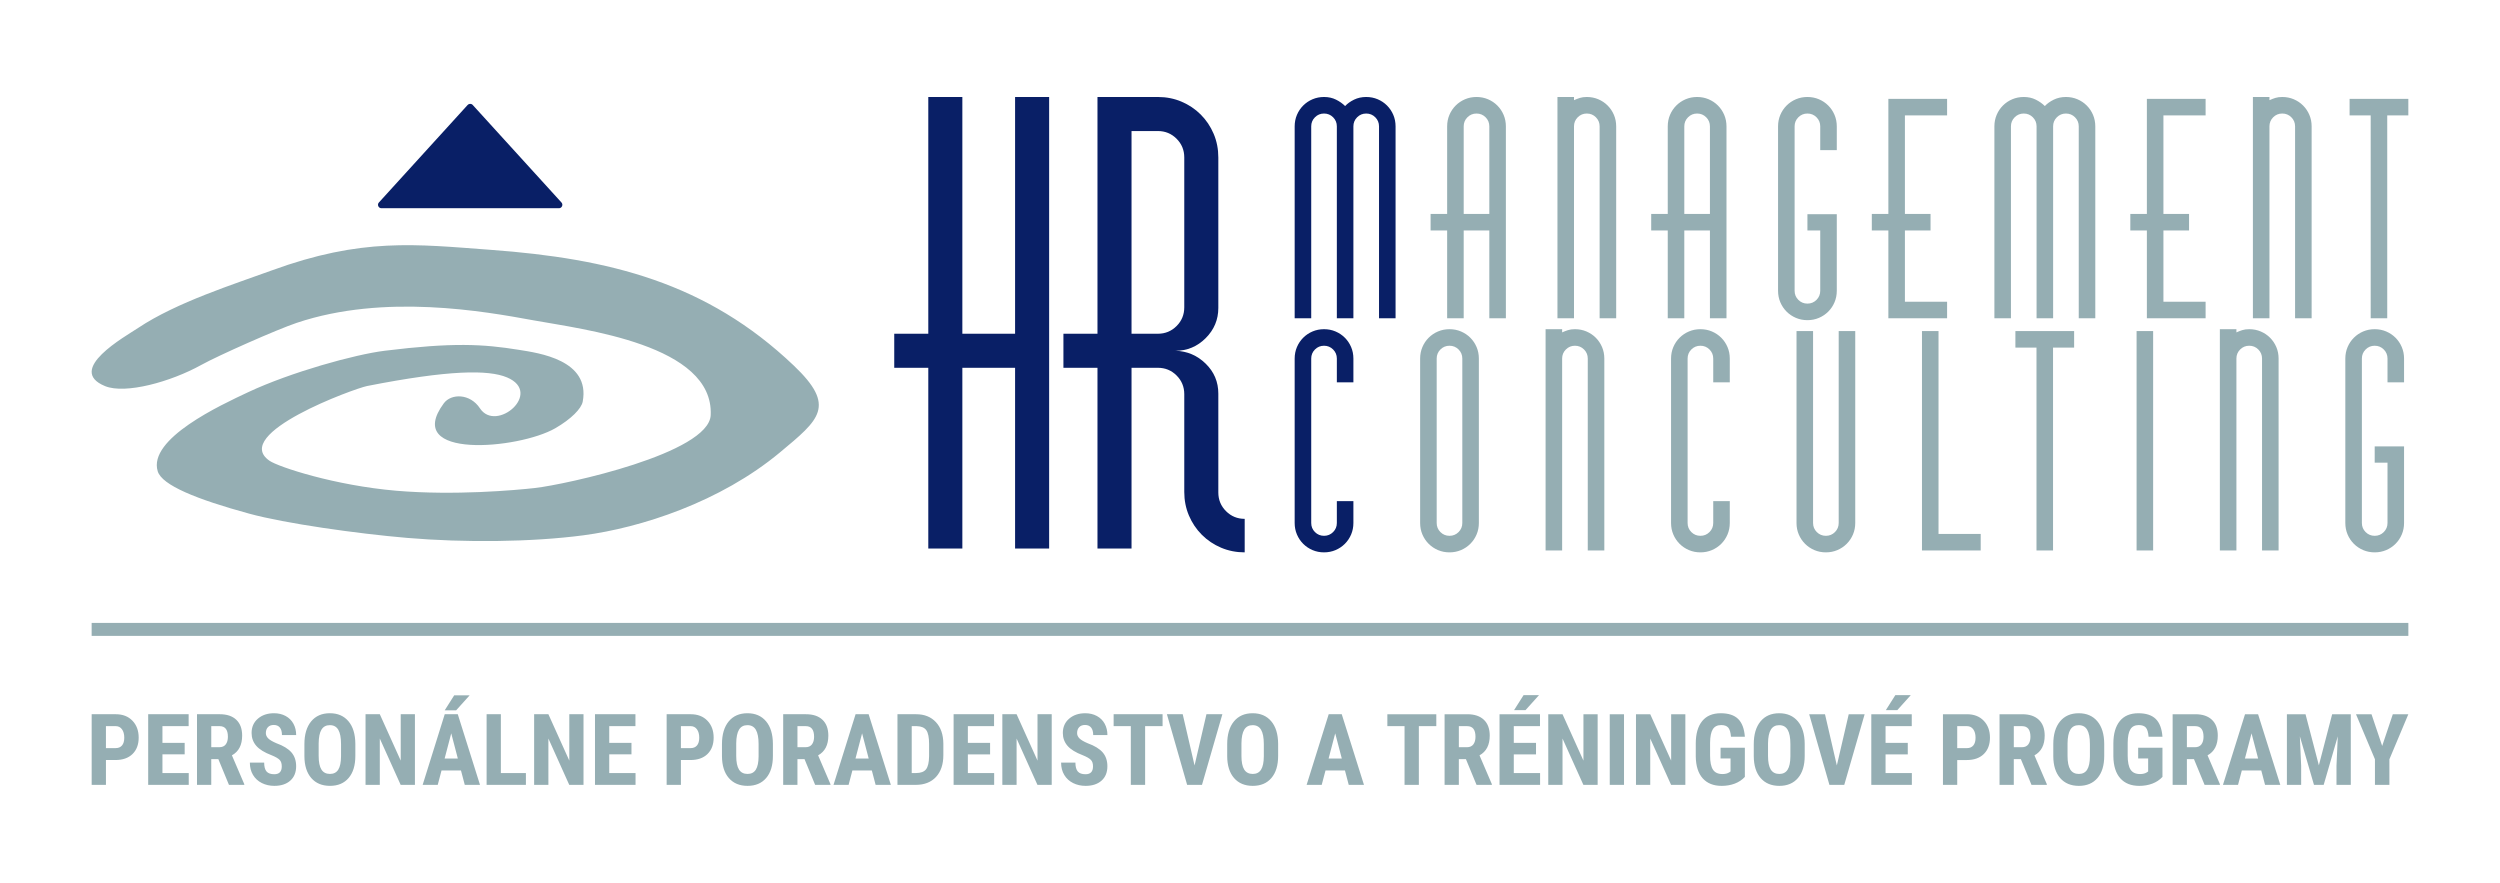
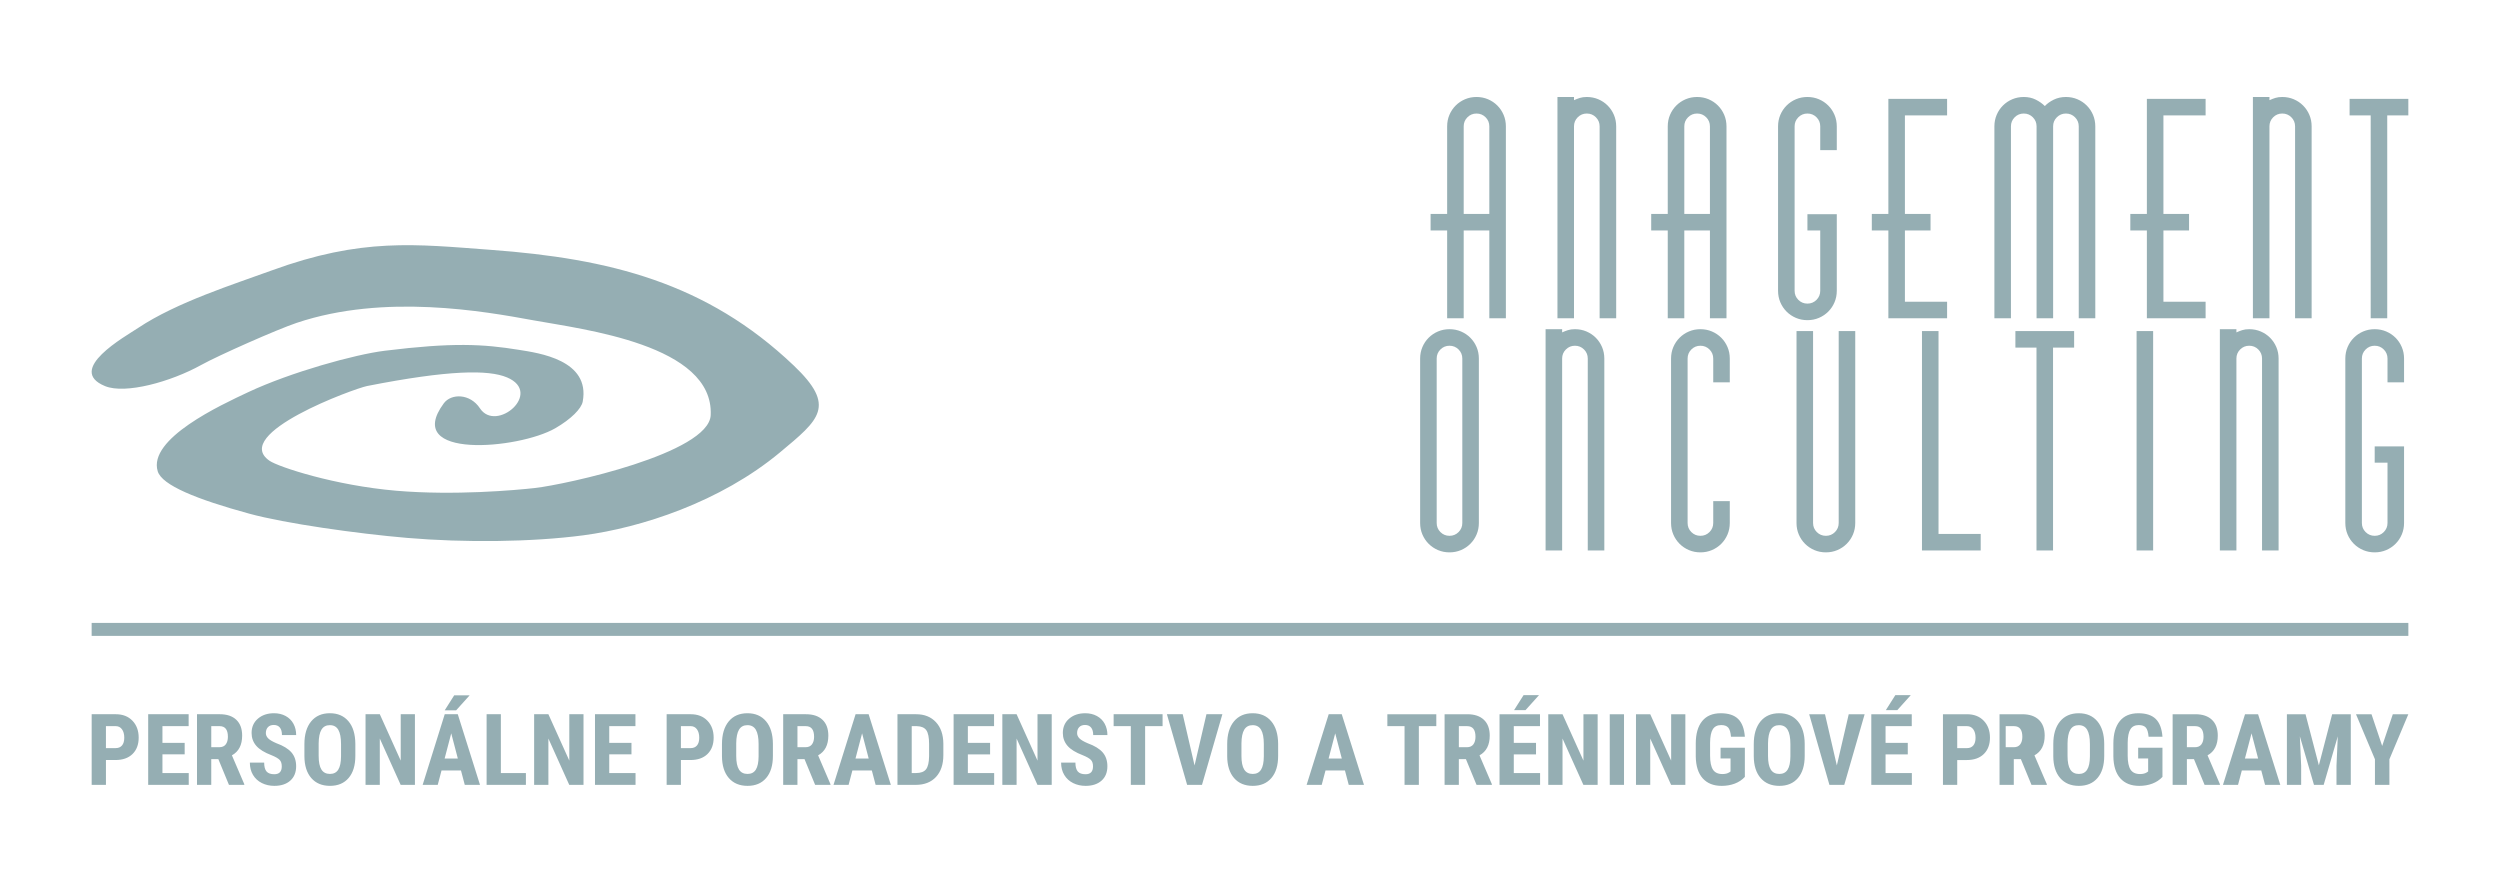
<svg xmlns="http://www.w3.org/2000/svg" xml:space="preserve" width="148.22mm" height="52.342mm" version="1.0" style="shape-rendering:geometricPrecision; text-rendering:geometricPrecision; image-rendering:optimizeQuality; fill-rule:evenodd; clip-rule:evenodd" viewBox="0 0 12343.11 4358.79">
  <defs>
    <style type="text/css">
   
    .fil0 {fill:none}
    .fil5 {fill:#091F66}
    .fil4 {fill:#95AEB3}
    .fil1 {fill:#091F66;fill-rule:nonzero}
    .fil2 {fill:#091F66;fill-rule:nonzero}
    .fil3 {fill:#95AEB3;fill-rule:nonzero}
    .fil6 {fill:#95AEB3;fill-rule:nonzero}
   
  </style>
  </defs>
  <g id="Layer_x0020_1">
    <g id="_2401193935008">
      <rect class="fil0" x="-0" width="12343.11" height="4358.79" />
      <g>
-         <path class="fil1" d="M4583.21 478.85l0 1168.87 -168.14 0 0 168.15 168.14 0 0 892.25 168.15 0 0 -892.25 260.35 0 0 892.25 168.14 0 0 -2229.27 -168.14 0 0 1168.87 -260.35 0 0 -1168.87 -168.15 0zm1431.94 298.32c0,-41.58 -7.69,-80.45 -23.05,-116.62 -15.37,-36.16 -36.62,-67.79 -63.73,-94.92 -27.12,-27.12 -58.76,-48.37 -94.93,-63.73 -36.16,-15.37 -75.03,-23.05 -116.61,-23.05l-298.33 0 0 1168.87 -168.14 0 0 168.15 168.14 0 0 892.25 168.15 0 0 -892.25 130.18 0c36.16,0 66.9,12.65 92.2,37.97 25.32,25.31 37.97,56.04 37.97,92.21l0 482.73c0,41.59 7.68,80.46 23.05,116.62 15.36,36.16 36.61,67.8 63.73,94.92 27.12,27.12 58.76,48.37 94.92,63.73 36.17,15.37 75.04,23.06 116.62,23.06l0 -165.44c-36.16,0 -66.9,-12.66 -92.21,-37.97 -25.31,-25.32 -37.97,-56.05 -37.97,-92.21l0 -488.16c0,-57.86 -20.79,-107.13 -62.37,-147.81 -41.59,-40.68 -91.3,-61.92 -149.16,-63.73 57.86,0 107.58,-20.79 149.16,-62.37 41.58,-41.59 62.37,-91.31 62.37,-149.16l0 -743.09zm-168.14 0l0 740.38c0,36.16 -12.66,66.9 -37.97,92.21 -25.31,25.31 -56.04,37.97 -92.2,37.97l-130.18 0 0 -1000.73 130.18 0c36.16,0 66.9,12.66 92.2,37.97 25.32,25.32 37.97,56.05 37.97,92.21z" />
        <g>
-           <path class="fil2" d="M6641.21 523.64c-12.31,-12.3 -27.24,-22.84 -44.82,-31.64 -17.57,-8.79 -37.34,-13.17 -59.31,-13.17 -20.21,0 -39.1,3.73 -56.68,11.2 -17.57,7.47 -32.95,17.8 -46.13,30.97 -13.18,13.18 -23.51,28.56 -30.98,46.13 -7.47,17.57 -11.2,36.47 -11.2,56.68l0 947.66 81.72 0 0 -947.66c0,-17.58 6.15,-32.51 18.45,-44.82 12.3,-12.3 27.24,-18.45 44.81,-18.45 17.57,0 32.51,6.15 44.81,18.45 12.31,12.31 18.45,27.24 18.45,44.82l0 947.66 81.72 0 0 -947.66c0,-17.58 6.15,-32.51 18.45,-44.82 12.3,-12.3 27.24,-18.45 44.81,-18.45 17.57,0 32.51,6.15 44.81,18.45 12.31,12.31 18.45,27.24 18.45,44.82l0 947.66 81.72 0 0 -947.66c0,-20.21 -3.73,-39.11 -11.2,-56.68 -7.47,-17.57 -17.8,-32.95 -30.98,-46.13 -13.17,-13.17 -28.56,-23.5 -46.13,-30.97 -17.57,-7.47 -36.47,-11.2 -56.68,-11.2 -21.97,0 -41.95,4.39 -59.97,13.17 -18.01,8.79 -32.74,19.34 -44.15,31.64zm40.85 1363.91l0 -117.3c0,-20.21 -3.73,-39.11 -11.2,-56.68 -7.47,-17.57 -17.8,-32.95 -30.98,-46.13 -13.17,-13.17 -28.56,-23.5 -46.13,-30.97 -17.58,-7.47 -36.47,-11.2 -56.68,-11.2 -20.21,0 -39.1,3.73 -56.68,11.2 -17.57,7.47 -32.95,17.8 -46.13,30.97 -13.18,13.18 -23.51,28.56 -30.98,46.13 -7.47,17.57 -11.2,36.47 -11.2,56.68l0 811.9c0,20.21 3.73,39.1 11.2,56.68 7.47,17.57 17.8,32.94 30.98,46.13 13.17,13.18 28.56,23.51 46.13,30.98 17.58,7.46 36.47,11.2 56.68,11.2 20.21,0 39.1,-3.74 56.68,-11.2 17.57,-7.47 32.95,-17.8 46.13,-30.98 13.18,-13.18 23.51,-28.56 30.98,-46.13 7.47,-17.58 11.2,-36.47 11.2,-56.68l0 -108.08 -81.72 0 0 108.08c0,17.57 -6.15,32.51 -18.45,44.81 -12.3,12.3 -27.24,18.45 -44.81,18.45 -17.57,0 -32.51,-6.15 -44.81,-18.45 -12.3,-12.3 -18.45,-27.24 -18.45,-44.81l0 -811.9c0,-17.58 6.15,-32.51 18.45,-44.82 12.3,-12.3 27.24,-18.45 44.81,-18.45 17.57,0 32.51,6.15 44.81,18.45 12.31,12.31 18.45,27.24 18.45,44.82l0 117.3 81.72 0z" />
          <path class="fil3" d="M7434.9 1571.47l0 -947.66c0,-20.21 -3.73,-39.11 -11.2,-56.68 -7.47,-17.57 -17.8,-32.95 -30.98,-46.13 -13.17,-13.17 -28.56,-23.5 -46.13,-30.97 -17.58,-7.47 -36.47,-11.2 -56.68,-11.2 -20.21,0 -39.1,3.73 -56.68,11.2 -17.57,7.47 -32.95,17.8 -46.13,30.97 -13.18,13.18 -23.51,28.56 -30.98,46.13 -7.47,17.57 -11.2,36.47 -11.2,56.68l0 432.31 -81.72 0 0 81.72 81.72 0 0 433.63 81.72 0 0 -433.63 126.53 0 0 433.63 81.72 0zm-81.72 -515.35l-126.53 0 0 -432.31c0,-17.58 6.15,-32.51 18.45,-44.82 12.3,-12.3 27.24,-18.45 44.81,-18.45 17.57,0 32.51,6.15 44.81,18.45 12.31,12.31 18.45,27.24 18.45,44.82l0 432.31zm626.31 515.35l0 -947.66c0,-20.21 -3.73,-39.11 -11.2,-56.68 -7.47,-17.57 -17.8,-32.95 -30.98,-46.13 -13.17,-13.17 -28.56,-23.5 -46.13,-30.97 -17.58,-7.47 -36.47,-11.2 -56.68,-11.2 -13.18,0 -24.6,1.53 -34.27,4.61 -9.67,3.07 -19.33,6.8 -29,11.2l0 -15.81 -81.72 0 0 1092.64 81.72 0 0 -947.66c0,-17.58 6.15,-32.51 18.45,-44.82 12.3,-12.3 27.24,-18.45 44.81,-18.45 17.57,0 32.51,6.15 44.81,18.45 12.31,12.31 18.45,27.24 18.45,44.82l0 947.66 81.72 0zm544.6 0l0 -947.66c0,-20.21 -3.73,-39.11 -11.2,-56.68 -7.47,-17.57 -17.8,-32.95 -30.99,-46.13 -13.17,-13.17 -28.56,-23.5 -46.13,-30.97 -17.58,-7.47 -36.47,-11.2 -56.68,-11.2 -20.21,0 -39.1,3.73 -56.68,11.2 -17.57,7.47 -32.95,17.8 -46.13,30.97 -13.18,13.18 -23.51,28.56 -30.98,46.13 -7.47,17.57 -11.2,36.47 -11.2,56.68l0 432.31 -81.72 0 0 81.72 81.72 0 0 433.63 81.72 0 0 -433.63 126.53 0 0 433.63 81.73 0zm-81.73 -515.35l-126.53 0 0 -432.31c0,-17.58 6.15,-32.51 18.45,-44.82 12.3,-12.3 27.24,-18.45 44.81,-18.45 17.57,0 32.51,6.15 44.81,18.45 12.31,12.31 18.45,27.24 18.45,44.82l0 432.31zm544.6 379.59c0,17.57 -6.15,32.51 -18.45,44.81 -12.3,12.3 -27.24,18.45 -44.81,18.45 -17.57,0 -32.51,-6.15 -44.81,-18.45 -12.3,-12.3 -18.45,-27.24 -18.45,-44.81l0 -811.9c0,-17.58 6.15,-32.51 18.45,-44.82 12.3,-12.3 27.24,-18.45 44.81,-18.45 17.57,0 32.51,6.15 44.81,18.45 12.31,12.31 18.45,27.24 18.45,44.82l0 117.3 81.72 0 0 -117.3c0,-20.21 -3.73,-39.11 -11.2,-56.68 -7.47,-17.57 -17.8,-32.95 -30.98,-46.13 -13.17,-13.17 -28.56,-23.5 -46.13,-30.97 -17.58,-7.47 -36.47,-11.2 -56.68,-11.2 -20.21,0 -39.1,3.73 -56.68,11.2 -17.57,7.47 -32.95,17.8 -46.13,30.97 -13.18,13.18 -23.51,28.56 -30.98,46.13 -7.47,17.57 -11.2,36.47 -11.2,56.68l0 811.9c0,20.21 3.73,39.1 11.2,56.68 7.47,17.57 17.8,32.94 30.98,46.13 13.17,13.18 28.56,23.51 46.13,30.98 17.58,7.46 36.47,11.2 56.68,11.2 20.21,0 39.1,-3.74 56.68,-11.2 17.57,-7.47 32.95,-17.8 46.13,-30.98 13.18,-13.18 23.51,-28.56 30.98,-46.13 7.47,-17.58 11.2,-36.47 11.2,-56.68l0 -378.27 -144.98 0 0 80.39 63.26 0 0 297.88zm626.31 135.76l0 -81.72 -208.25 0 0 -351.91 126.53 0 0 -81.72 -126.53 0 0 -486.35 208.25 0 0 -81.72 -289.97 0 0 568.06 -81.72 0 0 81.72 81.72 0 0 433.63 289.97 0zm482.65 -1047.83c-12.31,-12.3 -27.24,-22.84 -44.82,-31.64 -17.57,-8.79 -37.34,-13.17 -59.31,-13.17 -20.21,0 -39.1,3.73 -56.68,11.2 -17.57,7.47 -32.95,17.8 -46.13,30.97 -13.18,13.18 -23.51,28.56 -30.98,46.13 -7.47,17.57 -11.2,36.47 -11.2,56.68l0 947.66 81.72 0 0 -947.66c0,-17.58 6.15,-32.51 18.45,-44.82 12.3,-12.3 27.24,-18.45 44.81,-18.45 17.57,0 32.51,6.15 44.81,18.45 12.31,12.31 18.45,27.24 18.45,44.82l0 947.66 81.72 0 0 -947.66c0,-17.58 6.15,-32.51 18.45,-44.82 12.3,-12.3 27.24,-18.45 44.81,-18.45 17.57,0 32.51,6.15 44.81,18.45 12.31,12.31 18.45,27.24 18.45,44.82l0 947.66 81.72 0 0 -947.66c0,-20.21 -3.73,-39.11 -11.2,-56.68 -7.47,-17.57 -17.8,-32.95 -30.98,-46.13 -13.17,-13.17 -28.56,-23.5 -46.13,-30.97 -17.57,-7.47 -36.47,-11.2 -56.68,-11.2 -21.97,0 -41.95,4.39 -59.97,13.17 -18.01,8.79 -32.74,19.34 -44.15,31.64zm793.69 1047.83l0 -81.72 -208.25 0 0 -351.91 126.53 0 0 -81.72 -126.53 0 0 -486.35 208.25 0 0 -81.72 -289.97 0 0 568.06 -81.72 0 0 81.72 81.72 0 0 433.63 289.97 0zm523.5 0l0 -947.66c0,-20.21 -3.73,-39.11 -11.2,-56.68 -7.47,-17.57 -17.8,-32.95 -30.98,-46.13 -13.17,-13.17 -28.56,-23.5 -46.13,-30.97 -17.58,-7.47 -36.47,-11.2 -56.68,-11.2 -13.18,0 -24.6,1.53 -34.27,4.61 -9.67,3.07 -19.33,6.8 -29,11.2l0 -15.81 -81.72 0 0 1092.64 81.72 0 0 -947.66c0,-17.58 6.15,-32.51 18.45,-44.82 12.3,-12.3 27.24,-18.45 44.81,-18.45 17.57,0 32.51,6.15 44.81,18.45 12.31,12.31 18.45,27.24 18.45,44.82l0 947.66 81.72 0zm477.38 -1083.41l-289.97 0 0 81.72 104.13 0 0 1001.7 81.72 0 0 -1001.7 104.13 0 0 -81.72zm-4589 1282.19c0,-20.21 -3.73,-39.11 -11.2,-56.68 -7.47,-17.57 -17.8,-32.95 -30.98,-46.13 -13.17,-13.17 -28.56,-23.5 -46.13,-30.97 -17.58,-7.47 -36.47,-11.2 -56.68,-11.2 -20.21,0 -39.1,3.73 -56.68,11.2 -17.57,7.47 -32.95,17.8 -46.13,30.97 -13.18,13.18 -23.51,28.56 -30.98,46.13 -7.47,17.57 -11.2,36.47 -11.2,56.68l0 811.9c0,20.21 3.73,39.1 11.2,56.68 7.47,17.57 17.8,32.94 30.98,46.13 13.17,13.18 28.56,23.51 46.13,30.98 17.58,7.46 36.47,11.2 56.68,11.2 20.21,0 39.1,-3.74 56.68,-11.2 17.57,-7.47 32.95,-17.8 46.13,-30.98 13.18,-13.18 23.51,-28.56 30.98,-46.13 7.47,-17.58 11.2,-36.47 11.2,-56.68l0 -811.9zm-81.72 811.9c0,17.57 -6.15,32.51 -18.45,44.81 -12.3,12.3 -27.24,18.45 -44.81,18.45 -17.57,0 -32.51,-6.15 -44.81,-18.45 -12.3,-12.3 -18.45,-27.24 -18.45,-44.81l0 -811.9c0,-17.58 6.15,-32.51 18.45,-44.82 12.3,-12.3 27.24,-18.45 44.81,-18.45 17.57,0 32.51,6.15 44.81,18.45 12.31,12.31 18.45,27.24 18.45,44.82l0 811.9zm701.14 135.76l0 -947.66c0,-20.21 -3.73,-39.11 -11.2,-56.68 -7.47,-17.57 -17.8,-32.95 -30.98,-46.13 -13.17,-13.17 -28.56,-23.5 -46.13,-30.97 -17.58,-7.47 -36.47,-11.2 -56.68,-11.2 -13.18,0 -24.6,1.53 -34.27,4.61 -9.67,3.07 -19.33,6.8 -29,11.2l0 -15.81 -81.72 0 0 1092.64 81.72 0 0 -947.66c0,-17.58 6.15,-32.51 18.45,-44.82 12.3,-12.3 27.24,-18.45 44.81,-18.45 17.57,0 32.51,6.15 44.81,18.45 12.31,12.31 18.45,27.24 18.45,44.82l0 947.66 81.72 0zm619.43 -830.36l0 -117.3c0,-20.21 -3.73,-39.11 -11.2,-56.68 -7.47,-17.57 -17.8,-32.95 -30.98,-46.13 -13.17,-13.17 -28.56,-23.5 -46.13,-30.97 -17.58,-7.47 -36.47,-11.2 -56.68,-11.2 -20.21,0 -39.1,3.73 -56.68,11.2 -17.57,7.47 -32.95,17.8 -46.13,30.97 -13.18,13.18 -23.51,28.56 -30.98,46.13 -7.47,17.57 -11.2,36.47 -11.2,56.68l0 811.9c0,20.21 3.73,39.1 11.2,56.68 7.47,17.57 17.8,32.94 30.98,46.13 13.17,13.18 28.56,23.51 46.13,30.98 17.58,7.46 36.47,11.2 56.68,11.2 20.21,0 39.1,-3.74 56.68,-11.2 17.57,-7.47 32.96,-17.8 46.13,-30.98 13.18,-13.18 23.51,-28.56 30.98,-46.13 7.47,-17.58 11.2,-36.47 11.2,-56.68l0 -108.08 -81.73 0 0 108.08c0,17.57 -6.15,32.51 -18.45,44.81 -12.3,12.3 -27.24,18.45 -44.81,18.45 -17.57,0 -32.51,-6.15 -44.81,-18.45 -12.3,-12.3 -18.45,-27.24 -18.45,-44.81l0 -811.9c0,-17.58 6.15,-32.51 18.45,-44.82 12.3,-12.3 27.24,-18.45 44.81,-18.45 17.57,0 32.51,6.15 44.81,18.45 12.31,12.31 18.45,27.24 18.45,44.82l0 117.3 81.73 0zm329.45 694.6c0,20.21 3.73,39.1 11.2,56.68 7.47,17.57 17.8,32.94 30.98,46.13 13.17,13.18 28.56,23.51 46.13,30.98 17.58,7.46 36.47,11.2 56.68,11.2 20.21,0 39.1,-3.74 56.68,-11.2 17.57,-7.47 32.95,-17.8 46.13,-30.98 13.18,-13.18 23.51,-28.56 30.98,-46.13 7.47,-17.58 11.2,-36.47 11.2,-56.68l0 -947.66 -81.72 0 0 947.66c0,17.57 -6.15,32.51 -18.45,44.81 -12.3,12.3 -27.24,18.45 -44.81,18.45 -17.57,0 -32.51,-6.15 -44.81,-18.45 -12.3,-12.3 -18.45,-27.24 -18.45,-44.81l0 -947.66 -81.72 0 0 947.66zm909.39 135.76l0 -81.72 -208.25 0 0 -1001.7 -81.72 0 0 1083.41 289.97 0zm461.26 -1083.41l-289.97 0 0 81.72 104.12 0 0 1001.7 81.72 0 0 -1001.7 104.13 0 0 -81.72zm308.36 0l0 1083.41 81.72 0 0 -1083.41 -81.72 0zm701.14 1083.41l0 -947.66c0,-20.21 -3.73,-39.11 -11.2,-56.68 -7.47,-17.57 -17.8,-32.95 -30.98,-46.13 -13.17,-13.17 -28.56,-23.5 -46.13,-30.97 -17.58,-7.47 -36.47,-11.2 -56.68,-11.2 -13.18,0 -24.6,1.53 -34.27,4.61 -9.67,3.07 -19.33,6.8 -29,11.2l0 -15.81 -81.72 0 0 1092.64 81.72 0 0 -947.66c0,-17.58 6.15,-32.51 18.45,-44.82 12.3,-12.3 27.24,-18.45 44.81,-18.45 17.57,0 32.51,6.15 44.81,18.45 12.31,12.31 18.45,27.24 18.45,44.82l0 947.66 81.72 0zm537.71 -135.76c0,17.57 -6.15,32.51 -18.45,44.81 -12.3,12.3 -27.24,18.45 -44.81,18.45 -17.57,0 -32.51,-6.15 -44.81,-18.45 -12.3,-12.3 -18.45,-27.24 -18.45,-44.81l0 -811.9c0,-17.58 6.15,-32.51 18.45,-44.82 12.3,-12.3 27.24,-18.45 44.81,-18.45 17.57,0 32.51,6.15 44.81,18.45 12.31,12.31 18.45,27.24 18.45,44.82l0 117.3 81.72 0 0 -117.3c0,-20.21 -3.73,-39.11 -11.2,-56.68 -7.47,-17.57 -17.8,-32.95 -30.98,-46.13 -13.17,-13.17 -28.56,-23.5 -46.13,-30.97 -17.58,-7.47 -36.47,-11.2 -56.68,-11.2 -20.21,0 -39.1,3.73 -56.68,11.2 -17.58,7.47 -32.96,17.8 -46.13,30.97 -13.18,13.18 -23.51,28.56 -30.98,46.13 -7.47,17.57 -11.2,36.47 -11.2,56.68l0 811.9c0,20.21 3.73,39.1 11.2,56.68 7.47,17.57 17.8,32.94 30.98,46.13 13.17,13.18 28.56,23.51 46.13,30.98 17.58,7.46 36.47,11.2 56.68,11.2 20.21,0 39.1,-3.74 56.68,-11.2 17.57,-7.47 32.95,-17.8 46.13,-30.98 13.18,-13.18 23.51,-28.56 30.98,-46.13 7.47,-17.58 11.2,-36.47 11.2,-56.68l0 -378.27 -144.98 0 0 80.39 63.26 0 0 297.88z" />
        </g>
        <path class="fil4" d="M682.22 1618.96c190.75,-127.23 475.94,-216.65 656.75,-282.86 448.83,-164.34 713.73,-129.9 1084.77,-102.53 583.47,43.05 1064.23,160.76 1495.36,571.33 211.23,201.22 126.87,266.06 -67.61,428.18 -295.79,246.59 -687.65,372.26 -970.18,409.73 -258.57,34.28 -591.15,36.67 -870.54,12.97 -247.97,-21.04 -603.74,-71.54 -778.99,-119.38 -262.23,-71.59 -431.99,-140.84 -453.05,-209.42 -49.31,-160.54 310.28,-326.81 447.95,-391.36 208.86,-97.89 525.12,-185.66 672.69,-203.9 336.81,-41.6 485.2,-33.09 662.38,-4.55 97.47,15.71 353.98,49.7 315.2,255.93 -6.37,33.89 -56.2,85.62 -135.61,131.34 -180.27,103.77 -755.8,155.34 -550.29,-123.1 36.5,-49.42 129.74,-49.42 178.58,24.68 80.56,122.21 313.26,-76.9 133.6,-152.68 -91.59,-38.62 -286.54,-37.08 -690.95,42.55 -62.26,12.25 -674.2,235.45 -481.98,368.8 44.19,30.67 322.93,122.35 626.43,148.21 285.8,24.33 588.17,-2.6 684.96,-13.58 150.98,-17.11 858.31,-170.89 867.17,-359.63 16.34,-348.12 -630.52,-423.51 -876.48,-468.47 -240.78,-43.99 -733.47,-132.72 -1167.05,12.61 -96.92,32.5 -387.47,161.2 -472.15,208.16 -150.58,83.55 -374.57,145.17 -474.35,104.4 -196.72,-80.43 100.52,-245.5 163.39,-287.43z" />
-         <path class="fil5" d="M1883.21 1028.08l876.32 0c6.87,0 12.74,-3.82 15.51,-10.1 2.77,-6.28 1.65,-13.17 -2.96,-18.26l-438.16 -481.48c-3.32,-3.66 -7.59,-5.55 -12.54,-5.55 -4.95,0 -9.22,1.9 -12.54,5.55l-438.16 481.48c-4.63,5.09 -5.74,11.98 -2.96,18.26 2.76,6.28 8.63,10.1 15.5,10.1z" />
-         <path class="fil6" d="M523.05 3752.41l0 122.64 -70.48 0 0 -348.77 118.8 0c34.5,0 62.05,10.71 82.57,32.13 20.53,21.34 30.75,49.14 30.75,83.31 0,34.18 -10.14,61.16 -30.41,81.03 -20.28,19.79 -48.4,29.67 -84.29,29.67l-46.93 0zm0 -58.86l48.32 0c13.48,0 23.78,-4.41 31.15,-13.17 7.36,-8.74 11.03,-21.5 11.03,-38.18 0,-17.33 -3.76,-31.15 -11.28,-41.45 -7.44,-10.22 -17.5,-15.46 -30.17,-15.61l-49.06 0 0 108.41zm388.68 30.9l-109.72 0 0 92.22 129.83 0 0 58.38 -200.23 0 0 -348.77 199.74 0 0 58.87 -129.34 0 0 82.41 109.72 0 0 56.9zm166.29 23.54l-34.99 0 0 127.05 -70.39 0 0 -348.77 112.33 0c35.24,0 62.55,9.15 81.76,27.47 19.21,18.31 28.86,44.39 28.86,78.07 0,46.44 -16.85,78.9 -50.53,97.46l61.07 142.42 0 3.36 -75.71 0 -52.41 -127.05zm-34.99 -58.86l39.98 0c14.06,0 24.61,-4.66 31.64,-13.98 7.03,-9.4 10.54,-21.91 10.54,-37.53 0,-34.98 -13.65,-52.48 -40.95,-52.48l-41.2 0 0 103.99zm348.12 94.43c0,-14.22 -3.6,-25.02 -10.88,-32.21 -7.27,-7.28 -20.44,-14.88 -39.65,-22.65 -34.99,-13.24 -60.09,-28.77 -75.46,-46.6 -15.29,-17.82 -22.98,-38.91 -22.98,-63.2 0,-29.35 10.47,-52.98 31.24,-70.8 20.84,-17.82 47.33,-26.73 79.46,-26.73 21.34,0 40.47,4.5 57.24,13.57 16.76,9.07 29.68,21.83 38.67,38.26 8.99,16.51 13.48,35.16 13.48,56.09l-70.14 0c0,-16.27 -3.43,-28.7 -10.38,-37.2 -6.95,-8.59 -17,-12.83 -30.09,-12.83 -12.27,0 -21.91,3.6 -28.78,10.87 -6.86,7.28 -10.3,17.09 -10.3,29.35 0,9.57 3.85,18.23 11.53,26 7.68,7.69 21.25,15.78 40.71,24.03 34.01,12.27 58.7,27.39 74.15,45.29 15.37,17.9 23.14,40.64 23.14,68.35 0,30.33 -9.73,54.04 -29.02,71.13 -19.29,17.09 -45.63,25.67 -78.82,25.67 -22.48,0 -43,-4.66 -61.56,-13.9 -18.48,-9.32 -33.04,-22.57 -43.42,-39.9 -10.46,-17.25 -15.7,-37.61 -15.7,-61.07l70.64 0c0,20.11 3.92,34.75 11.69,43.83 7.84,9.07 20.6,13.65 38.34,13.65 24.61,0 36.87,-13 36.87,-39zm363.25 -51.51c0,46.84 -11.04,83.14 -33.19,109.07 -22.08,25.92 -52.81,38.83 -92.06,38.83 -39.16,0 -69.9,-12.83 -92.22,-38.51 -22.32,-25.59 -33.68,-61.57 -34.01,-107.68l0 -59.68c0,-47.99 11.12,-85.43 33.27,-112.33 22.24,-26.9 53.06,-40.39 92.47,-40.39 38.84,0 69.41,13.24 91.74,39.65 22.4,26.49 33.68,63.61 34.01,111.36l0 59.68zm-70.64 -58.62c0,-31.48 -4.5,-54.86 -13.41,-70.23 -8.91,-15.29 -22.81,-22.98 -41.7,-22.98 -18.64,0 -32.45,7.36 -41.45,22.16 -8.92,14.8 -13.57,37.28 -13.9,67.45l0 62.05c0,30.58 4.57,53.06 13.65,67.54 9.16,14.46 23.22,21.66 42.19,21.66 18.4,0 32.05,-7.03 40.96,-21.17 8.91,-14.15 13.49,-36.14 13.65,-65.82l0 -60.66zm364.81 201.61l-70.39 0 -103.01 -228.76 0 228.76 -70.39 0 0 -348.77 70.39 0 103.25 229 0 -229 70.15 0 0 348.77zm227.36 -71.13l-95.98 0 -18.72 71.13 -74.48 0 108.98 -348.77 64.43 0 109.72 348.77 -75.21 0 -18.73 -71.13zm-80.69 -58.87l65.16 0 -32.54 -124.44 -32.63 124.44zm47.18 -311.98l76.2 0 -66.63 74.07 -56.49 0 46.93 -74.07zm230.47 383.6l123.62 0 0 58.38 -194.02 0 0 -348.77 70.39 0 0 290.4zm408.06 58.38l-70.39 0 -103.01 -228.76 0 228.76 -70.39 0 0 -348.77 70.39 0 103.25 229 0 -229 70.15 0 0 348.77zm236.77 -150.6l-109.72 0 0 92.22 129.83 0 0 58.38 -200.23 0 0 -348.77 199.74 0 0 58.87 -129.34 0 0 82.41 109.72 0 0 56.9zm244.12 27.96l0 122.64 -70.48 0 0 -348.77 118.8 0c34.5,0 62.05,10.71 82.57,32.13 20.53,21.34 30.75,49.14 30.75,83.31 0,34.18 -10.14,61.16 -30.41,81.03 -20.28,19.79 -48.4,29.67 -84.29,29.67l-46.93 0zm0 -58.86l48.32 0c13.48,0 23.78,-4.41 31.15,-13.17 7.36,-8.74 11.03,-21.5 11.03,-38.18 0,-17.33 -3.76,-31.15 -11.28,-41.45 -7.44,-10.22 -17.5,-15.46 -30.17,-15.61l-49.06 0 0 108.41zm454.17 38.51c0,46.84 -11.04,83.14 -33.19,109.07 -22.08,25.92 -52.81,38.83 -92.06,38.83 -39.16,0 -69.9,-12.83 -92.22,-38.51 -22.32,-25.59 -33.68,-61.57 -34.01,-107.68l0 -59.68c0,-47.99 11.12,-85.43 33.27,-112.33 22.24,-26.9 53.06,-40.39 92.47,-40.39 38.84,0 69.41,13.24 91.74,39.65 22.4,26.49 33.68,63.61 34.01,111.36l0 59.68zm-70.64 -58.62c0,-31.48 -4.5,-54.86 -13.41,-70.23 -8.91,-15.29 -22.81,-22.98 -41.7,-22.98 -18.64,0 -32.45,7.36 -41.45,22.16 -8.92,14.8 -13.57,37.28 -13.9,67.45l0 62.05c0,30.58 4.57,53.06 13.65,67.54 9.16,14.46 23.22,21.66 42.19,21.66 18.4,0 32.05,-7.03 40.96,-21.17 8.91,-14.15 13.49,-36.14 13.65,-65.82l0 -60.66zm226.8 74.56l-34.99 0 0 127.05 -70.39 0 0 -348.77 112.33 0c35.24,0 62.55,9.15 81.76,27.47 19.21,18.31 28.86,44.39 28.86,78.07 0,46.44 -16.85,78.9 -50.53,97.46l61.07 142.42 0 3.36 -75.71 0 -52.41 -127.05zm-34.99 -58.86l39.98 0c14.06,0 24.61,-4.66 31.64,-13.98 7.03,-9.4 10.54,-21.91 10.54,-37.53 0,-34.98 -13.65,-52.48 -40.95,-52.48l-41.2 0 0 103.99zm367.25 114.79l-95.98 0 -18.72 71.13 -74.48 0 108.98 -348.77 64.43 0 109.72 348.77 -75.21 0 -18.73 -71.13zm-80.69 -58.87l65.16 0 -32.54 -124.44 -32.63 124.44zm207.26 129.99l0 -348.77 92.23 0c40.71,0 73.17,12.92 97.37,38.83 24.2,25.84 36.54,61.32 36.95,106.37l0 56.49c0,45.87 -12.1,81.84 -36.22,107.92 -24.2,26.08 -57.56,39.16 -100.07,39.16l-90.26 0zm70.39 -289.91l0 231.53 21.09 0c23.47,0 39.98,-6.21 49.63,-18.55 9.56,-12.35 14.55,-33.68 15.04,-64.02l0 -60.58c0,-32.62 -4.58,-55.26 -13.65,-68.18 -9.08,-12.84 -24.61,-19.54 -46.44,-20.19l-25.67 0zm386.88 139.31l-109.72 0 0 92.22 129.83 0 0 58.38 -200.23 0 0 -348.77 199.74 0 0 58.87 -129.34 0 0 82.41 109.72 0 0 56.9zm304.3 150.6l-70.39 0 -103.01 -228.76 0 228.76 -70.39 0 0 -348.77 70.39 0 103.25 229 0 -229 70.15 0 0 348.77zm203.9 -91.49c0,-14.22 -3.6,-25.02 -10.88,-32.21 -7.27,-7.28 -20.44,-14.88 -39.65,-22.65 -34.99,-13.24 -60.09,-28.77 -75.46,-46.6 -15.29,-17.82 -22.98,-38.91 -22.98,-63.2 0,-29.35 10.47,-52.98 31.24,-70.8 20.84,-17.82 47.33,-26.73 79.46,-26.73 21.34,0 40.47,4.5 57.24,13.57 16.76,9.07 29.68,21.83 38.67,38.26 8.99,16.51 13.48,35.16 13.48,56.09l-70.14 0c0,-16.27 -3.43,-28.7 -10.38,-37.2 -6.95,-8.59 -17,-12.83 -30.09,-12.83 -12.27,0 -21.91,3.6 -28.78,10.87 -6.86,7.28 -10.3,17.09 -10.3,29.35 0,9.57 3.85,18.23 11.53,26 7.68,7.69 21.25,15.78 40.71,24.03 34.01,12.27 58.7,27.39 74.15,45.29 15.37,17.9 23.14,40.64 23.14,68.35 0,30.33 -9.73,54.04 -29.02,71.13 -19.29,17.09 -45.63,25.67 -78.82,25.67 -22.48,0 -43,-4.66 -61.56,-13.9 -18.48,-9.32 -33.04,-22.57 -43.42,-39.9 -10.46,-17.25 -15.7,-37.61 -15.7,-61.07l70.64 0c0,20.11 3.92,34.75 11.69,43.83 7.84,9.07 20.6,13.65 38.34,13.65 24.61,0 36.87,-13 36.87,-39zm343.46 -198.42l-86.17 0 0 289.91 -70.63 0 0 -289.91 -84.87 0 0 -58.87 241.67 0 0 58.87zm157.87 194.09l58.7 -252.96 78.57 0 -100.64 348.77 -73.26 0 -99.91 -348.77 78.08 0 58.45 252.96zm412.63 -47.18c0,46.84 -11.04,83.14 -33.19,109.07 -22.08,25.92 -52.81,38.83 -92.06,38.83 -39.16,0 -69.9,-12.83 -92.22,-38.51 -22.32,-25.59 -33.68,-61.57 -34.01,-107.68l0 -59.68c0,-47.99 11.12,-85.43 33.27,-112.33 22.24,-26.9 53.06,-40.39 92.47,-40.39 38.84,0 69.41,13.24 91.74,39.65 22.4,26.49 33.68,63.61 34.01,111.36l0 59.68zm-70.64 -58.62c0,-31.48 -4.5,-54.86 -13.41,-70.23 -8.91,-15.29 -22.81,-22.98 -41.7,-22.98 -18.64,0 -32.45,7.36 -41.45,22.16 -8.92,14.8 -13.57,37.28 -13.9,67.45l0 62.05c0,30.58 4.57,53.06 13.65,67.54 9.16,14.46 23.22,21.66 42.19,21.66 18.4,0 32.05,-7.03 40.96,-21.17 8.91,-14.15 13.49,-36.14 13.65,-65.82l0 -60.66zm400.53 130.48l-95.98 0 -18.72 71.13 -74.48 0 108.98 -348.77 64.43 0 109.72 348.77 -75.21 0 -18.73 -71.13zm-80.69 -58.87l65.16 0 -32.54 -124.44 -32.63 124.44zm531.76 -159.91l-86.17 0 0 289.91 -70.63 0 0 -289.91 -84.87 0 0 -58.87 241.67 0 0 58.87zm146.27 162.85l-34.99 0 0 127.05 -70.39 0 0 -348.77 112.33 0c35.24,0 62.55,9.15 81.76,27.47 19.21,18.31 28.86,44.39 28.86,78.07 0,46.44 -16.85,78.9 -50.53,97.46l61.07 142.42 0 3.36 -75.71 0 -52.41 -127.05zm-34.99 -58.86l39.98 0c14.06,0 24.61,-4.66 31.64,-13.98 7.03,-9.4 10.54,-21.91 10.54,-37.53 0,-34.98 -13.65,-52.48 -40.95,-52.48l-41.2 0 0 103.99zm380.99 35.32l-109.72 0 0 92.22 129.83 0 0 58.38 -200.23 0 0 -348.77 199.74 0 0 58.87 -129.34 0 0 82.41 109.72 0 0 56.9zm-61.48 -292.36l76.2 0 -66.63 74.07 -56.49 0 46.93 -74.07zm365.78 442.96l-70.39 0 -103.01 -228.76 0 228.76 -70.39 0 0 -348.77 70.39 0 103.25 229 0 -229 70.15 0 0 348.77zm130.16 0l-70.39 0 0 -348.77 70.39 0 0 348.77zm302.91 0l-70.39 0 -103.01 -228.76 0 228.76 -70.39 0 0 -348.77 70.39 0 103.25 229 0 -229 70.15 0 0 348.77zm293.75 -39.41c-13.57,14.63 -30.17,25.75 -49.96,33.19 -19.7,7.44 -41.29,11.12 -64.75,11.12 -40.06,0 -71.22,-12.42 -93.45,-37.28 -22.16,-24.85 -33.6,-60.99 -34.26,-108.49l0 -62.79c0,-48.07 10.55,-85.11 31.56,-111.11 21.01,-25.92 51.59,-38.91 91.81,-38.91 37.86,0 66.39,9.32 85.68,28.04 19.21,18.72 30.33,47.99 33.36,87.97l-68.52 0c-1.87,-22.23 -6.54,-37.44 -13.9,-45.54 -7.27,-8.09 -18.8,-12.1 -34.42,-12.1 -19.05,0 -32.86,6.95 -41.45,20.84 -8.67,13.9 -13.08,36.06 -13.41,66.47l0 63.36c0,31.8 4.74,54.94 14.22,69.41 9.49,14.46 25.1,21.74 46.84,21.74 13.9,0 25.1,-2.78 33.77,-8.42l6.21 -4.33 0 -64.26 -49.3 0 0 -52.98 119.94 0 0 144.06zm295.47 -103.59c0,46.84 -11.04,83.14 -33.19,109.07 -22.08,25.92 -52.81,38.83 -92.06,38.83 -39.16,0 -69.9,-12.83 -92.22,-38.51 -22.32,-25.59 -33.68,-61.57 -34.01,-107.68l0 -59.68c0,-47.99 11.12,-85.43 33.27,-112.33 22.24,-26.9 53.06,-40.39 92.47,-40.39 38.84,0 69.41,13.24 91.74,39.65 22.4,26.49 33.68,63.61 34.01,111.36l0 59.68zm-70.64 -58.62c0,-31.48 -4.5,-54.86 -13.41,-70.23 -8.91,-15.29 -22.81,-22.98 -41.7,-22.98 -18.64,0 -32.45,7.36 -41.45,22.16 -8.92,14.8 -13.57,37.28 -13.9,67.45l0 62.05c0,30.58 4.57,53.06 13.65,67.54 9.16,14.46 23.22,21.66 42.19,21.66 18.4,0 32.05,-7.03 40.96,-21.17 8.91,-14.15 13.49,-36.14 13.65,-65.82l0 -60.66zm229.32 105.79l58.7 -252.96 78.57 0 -100.64 348.77 -73.26 0 -99.91 -348.77 78.08 0 58.45 252.96zm350.25 -54.78l-109.72 0 0 92.22 129.83 0 0 58.38 -200.23 0 0 -348.77 199.74 0 0 58.87 -129.34 0 0 82.41 109.72 0 0 56.9zm-61.48 -292.36l76.2 0 -66.63 74.07 -56.49 0 46.93 -74.07zm305.6 320.32l0 122.64 -70.48 0 0 -348.77 118.8 0c34.5,0 62.05,10.71 82.57,32.13 20.53,21.34 30.75,49.14 30.75,83.31 0,34.18 -10.14,61.16 -30.41,81.03 -20.28,19.79 -48.4,29.67 -84.29,29.67l-46.93 0zm0 -58.86l48.32 0c13.48,0 23.78,-4.41 31.15,-13.17 7.36,-8.74 11.03,-21.5 11.03,-38.18 0,-17.33 -3.76,-31.15 -11.28,-41.45 -7.44,-10.22 -17.5,-15.46 -30.17,-15.61l-49.06 0 0 108.41zm314.28 54.45l-34.99 0 0 127.05 -70.39 0 0 -348.77 112.33 0c35.24,0 62.55,9.15 81.76,27.47 19.21,18.31 28.86,44.39 28.86,78.07 0,46.44 -16.85,78.9 -50.53,97.46l61.07 142.42 0 3.36 -75.71 0 -52.41 -127.05zm-34.99 -58.86l39.98 0c14.06,0 24.61,-4.66 31.64,-13.98 7.03,-9.4 10.54,-21.91 10.54,-37.53 0,-34.98 -13.65,-52.48 -40.95,-52.48l-41.2 0 0 103.99zm446.47 42.92c0,46.84 -11.04,83.14 -33.19,109.07 -22.08,25.92 -52.81,38.83 -92.06,38.83 -39.16,0 -69.9,-12.83 -92.22,-38.51 -22.32,-25.59 -33.68,-61.57 -34.01,-107.68l0 -59.68c0,-47.99 11.12,-85.43 33.27,-112.33 22.24,-26.9 53.06,-40.39 92.47,-40.39 38.84,0 69.41,13.24 91.74,39.65 22.4,26.49 33.68,63.61 34.01,111.36l0 59.68zm-70.64 -58.62c0,-31.48 -4.5,-54.86 -13.41,-70.23 -8.91,-15.29 -22.81,-22.98 -41.7,-22.98 -18.64,0 -32.45,7.36 -41.45,22.16 -8.92,14.8 -13.57,37.28 -13.9,67.45l0 62.05c0,30.58 4.57,53.06 13.65,67.54 9.16,14.46 23.22,21.66 42.19,21.66 18.4,0 32.05,-7.03 40.96,-21.17 8.91,-14.15 13.49,-36.14 13.65,-65.82l0 -60.66zm358.18 162.2c-13.57,14.63 -30.17,25.75 -49.96,33.19 -19.7,7.44 -41.29,11.12 -64.75,11.12 -40.06,0 -71.22,-12.42 -93.45,-37.28 -22.16,-24.85 -33.6,-60.99 -34.26,-108.49l0 -62.79c0,-48.07 10.55,-85.11 31.56,-111.11 21.01,-25.92 51.59,-38.91 91.81,-38.91 37.86,0 66.39,9.32 85.68,28.04 19.21,18.72 30.33,47.99 33.36,87.97l-68.52 0c-1.87,-22.23 -6.54,-37.44 -13.9,-45.54 -7.27,-8.09 -18.8,-12.1 -34.42,-12.1 -19.05,0 -32.86,6.95 -41.45,20.84 -8.67,13.9 -13.08,36.06 -13.41,66.47l0 63.36c0,31.8 4.74,54.94 14.22,69.41 9.49,14.46 25.1,21.74 46.84,21.74 13.9,0 25.1,-2.78 33.77,-8.42l6.21 -4.33 0 -64.26 -49.3 0 0 -52.98 119.94 0 0 144.06zm155.58 -87.65l-34.99 0 0 127.05 -70.39 0 0 -348.77 112.33 0c35.24,0 62.55,9.15 81.76,27.47 19.21,18.31 28.86,44.39 28.86,78.07 0,46.44 -16.85,78.9 -50.53,97.46l61.07 142.42 0 3.36 -75.71 0 -52.41 -127.05zm-34.99 -58.86l39.98 0c14.06,0 24.61,-4.66 31.64,-13.98 7.03,-9.4 10.54,-21.91 10.54,-37.53 0,-34.98 -13.65,-52.48 -40.95,-52.48l-41.2 0 0 103.99zm367.25 114.79l-95.98 0 -18.72 71.13 -74.48 0 108.98 -348.77 64.43 0 109.72 348.77 -75.21 0 -18.73 -71.13zm-80.69 -58.87l65.16 0 -32.54 -124.44 -32.63 124.44zm299.23 -218.78l65.82 252.22 65.65 -252.22 91.98 0 0 348.77 -70.63 0 0 -94.35 6.45 -145.44 -69.66 239.79 -47.91 0 -69.73 -239.79 6.45 145.44 0 94.35 -70.39 0 0 -348.77 91.98 0zm378.45 156.64l52.49 -156.64 76.61 0 -93.45 222.3 0 126.48 -71.37 0 0 -126.48 -93.62 -222.3 76.61 0 52.73 156.64z" />
+         <path class="fil6" d="M523.05 3752.41l0 122.64 -70.48 0 0 -348.77 118.8 0c34.5,0 62.05,10.71 82.57,32.13 20.53,21.34 30.75,49.14 30.75,83.31 0,34.18 -10.14,61.16 -30.41,81.03 -20.28,19.79 -48.4,29.67 -84.29,29.67l-46.93 0zm0 -58.86l48.32 0c13.48,0 23.78,-4.41 31.15,-13.17 7.36,-8.74 11.03,-21.5 11.03,-38.18 0,-17.33 -3.76,-31.15 -11.28,-41.45 -7.44,-10.22 -17.5,-15.46 -30.17,-15.61l-49.06 0 0 108.41zm388.68 30.9l-109.72 0 0 92.22 129.83 0 0 58.38 -200.23 0 0 -348.77 199.74 0 0 58.87 -129.34 0 0 82.41 109.72 0 0 56.9zm166.29 23.54l-34.99 0 0 127.05 -70.39 0 0 -348.77 112.33 0c35.24,0 62.55,9.15 81.76,27.47 19.21,18.31 28.86,44.39 28.86,78.07 0,46.44 -16.85,78.9 -50.53,97.46l61.07 142.42 0 3.36 -75.71 0 -52.41 -127.05zm-34.99 -58.86l39.98 0c14.06,0 24.61,-4.66 31.64,-13.98 7.03,-9.4 10.54,-21.91 10.54,-37.53 0,-34.98 -13.65,-52.48 -40.95,-52.48l-41.2 0 0 103.99zm348.12 94.43c0,-14.22 -3.6,-25.02 -10.88,-32.21 -7.27,-7.28 -20.44,-14.88 -39.65,-22.65 -34.99,-13.24 -60.09,-28.77 -75.46,-46.6 -15.29,-17.82 -22.98,-38.91 -22.98,-63.2 0,-29.35 10.47,-52.98 31.24,-70.8 20.84,-17.82 47.33,-26.73 79.46,-26.73 21.34,0 40.47,4.5 57.24,13.57 16.76,9.07 29.68,21.83 38.67,38.26 8.99,16.51 13.48,35.16 13.48,56.09l-70.14 0c0,-16.27 -3.43,-28.7 -10.38,-37.2 -6.95,-8.59 -17,-12.83 -30.09,-12.83 -12.27,0 -21.91,3.6 -28.78,10.87 -6.86,7.28 -10.3,17.09 -10.3,29.35 0,9.57 3.85,18.23 11.53,26 7.68,7.69 21.25,15.78 40.71,24.03 34.01,12.27 58.7,27.39 74.15,45.29 15.37,17.9 23.14,40.64 23.14,68.35 0,30.33 -9.73,54.04 -29.02,71.13 -19.29,17.09 -45.63,25.67 -78.82,25.67 -22.48,0 -43,-4.66 -61.56,-13.9 -18.48,-9.32 -33.04,-22.57 -43.42,-39.9 -10.46,-17.25 -15.7,-37.61 -15.7,-61.07l70.64 0c0,20.11 3.92,34.75 11.69,43.83 7.84,9.07 20.6,13.65 38.34,13.65 24.61,0 36.87,-13 36.87,-39zm363.25 -51.51c0,46.84 -11.04,83.14 -33.19,109.07 -22.08,25.92 -52.81,38.83 -92.06,38.83 -39.16,0 -69.9,-12.83 -92.22,-38.51 -22.32,-25.59 -33.68,-61.57 -34.01,-107.68l0 -59.68c0,-47.99 11.12,-85.43 33.27,-112.33 22.24,-26.9 53.06,-40.39 92.47,-40.39 38.84,0 69.41,13.24 91.74,39.65 22.4,26.49 33.68,63.61 34.01,111.36l0 59.68zm-70.64 -58.62c0,-31.48 -4.5,-54.86 -13.41,-70.23 -8.91,-15.29 -22.81,-22.98 -41.7,-22.98 -18.64,0 -32.45,7.36 -41.45,22.16 -8.92,14.8 -13.57,37.28 -13.9,67.45l0 62.05c0,30.58 4.57,53.06 13.65,67.54 9.16,14.46 23.22,21.66 42.19,21.66 18.4,0 32.05,-7.03 40.96,-21.17 8.91,-14.15 13.49,-36.14 13.65,-65.82l0 -60.66zm364.81 201.61l-70.39 0 -103.01 -228.76 0 228.76 -70.39 0 0 -348.77 70.39 0 103.25 229 0 -229 70.15 0 0 348.77zm227.36 -71.13l-95.98 0 -18.72 71.13 -74.48 0 108.98 -348.77 64.43 0 109.72 348.77 -75.21 0 -18.73 -71.13zm-80.69 -58.87l65.16 0 -32.54 -124.44 -32.63 124.44zm47.18 -311.98l76.2 0 -66.63 74.07 -56.49 0 46.93 -74.07zm230.47 383.6l123.62 0 0 58.38 -194.02 0 0 -348.77 70.39 0 0 290.4zm408.06 58.38l-70.39 0 -103.01 -228.76 0 228.76 -70.39 0 0 -348.77 70.39 0 103.25 229 0 -229 70.15 0 0 348.77zm236.77 -150.6l-109.72 0 0 92.22 129.83 0 0 58.38 -200.23 0 0 -348.77 199.74 0 0 58.87 -129.34 0 0 82.41 109.72 0 0 56.9zm244.12 27.96l0 122.64 -70.48 0 0 -348.77 118.8 0c34.5,0 62.05,10.71 82.57,32.13 20.53,21.34 30.75,49.14 30.75,83.31 0,34.18 -10.14,61.16 -30.41,81.03 -20.28,19.79 -48.4,29.67 -84.29,29.67l-46.93 0zm0 -58.86l48.32 0c13.48,0 23.78,-4.41 31.15,-13.17 7.36,-8.74 11.03,-21.5 11.03,-38.18 0,-17.33 -3.76,-31.15 -11.28,-41.45 -7.44,-10.22 -17.5,-15.46 -30.17,-15.61l-49.06 0 0 108.41zm454.17 38.51c0,46.84 -11.04,83.14 -33.19,109.07 -22.08,25.92 -52.81,38.83 -92.06,38.83 -39.16,0 -69.9,-12.83 -92.22,-38.51 -22.32,-25.59 -33.68,-61.57 -34.01,-107.68l0 -59.68c0,-47.99 11.12,-85.43 33.27,-112.33 22.24,-26.9 53.06,-40.39 92.47,-40.39 38.84,0 69.41,13.24 91.74,39.65 22.4,26.49 33.68,63.61 34.01,111.36l0 59.68zm-70.64 -58.62c0,-31.48 -4.5,-54.86 -13.41,-70.23 -8.91,-15.29 -22.81,-22.98 -41.7,-22.98 -18.64,0 -32.45,7.36 -41.45,22.16 -8.92,14.8 -13.57,37.28 -13.9,67.45l0 62.05c0,30.58 4.57,53.06 13.65,67.54 9.16,14.46 23.22,21.66 42.19,21.66 18.4,0 32.05,-7.03 40.96,-21.17 8.91,-14.15 13.49,-36.14 13.65,-65.82l0 -60.66zm226.8 74.56l-34.99 0 0 127.05 -70.39 0 0 -348.77 112.33 0c35.24,0 62.55,9.15 81.76,27.47 19.21,18.31 28.86,44.39 28.86,78.07 0,46.44 -16.85,78.9 -50.53,97.46l61.07 142.42 0 3.36 -75.71 0 -52.41 -127.05zm-34.99 -58.86l39.98 0c14.06,0 24.61,-4.66 31.64,-13.98 7.03,-9.4 10.54,-21.91 10.54,-37.53 0,-34.98 -13.65,-52.48 -40.95,-52.48l-41.2 0 0 103.99zm367.25 114.79l-95.98 0 -18.72 71.13 -74.48 0 108.98 -348.77 64.43 0 109.72 348.77 -75.21 0 -18.73 -71.13zm-80.69 -58.87l65.16 0 -32.54 -124.44 -32.63 124.44zm207.26 129.99l0 -348.77 92.23 0c40.71,0 73.17,12.92 97.37,38.83 24.2,25.84 36.54,61.32 36.95,106.37l0 56.49c0,45.87 -12.1,81.84 -36.22,107.92 -24.2,26.08 -57.56,39.16 -100.07,39.16l-90.26 0zm70.39 -289.91l0 231.53 21.09 0c23.47,0 39.98,-6.21 49.63,-18.55 9.56,-12.35 14.55,-33.68 15.04,-64.02l0 -60.58c0,-32.62 -4.58,-55.26 -13.65,-68.18 -9.08,-12.84 -24.61,-19.54 -46.44,-20.19l-25.67 0zm386.88 139.31l-109.72 0 0 92.22 129.83 0 0 58.38 -200.23 0 0 -348.77 199.74 0 0 58.87 -129.34 0 0 82.41 109.72 0 0 56.9zm304.3 150.6l-70.39 0 -103.01 -228.76 0 228.76 -70.39 0 0 -348.77 70.39 0 103.25 229 0 -229 70.15 0 0 348.77zm203.9 -91.49c0,-14.22 -3.6,-25.02 -10.88,-32.21 -7.27,-7.28 -20.44,-14.88 -39.65,-22.65 -34.99,-13.24 -60.09,-28.77 -75.46,-46.6 -15.29,-17.82 -22.98,-38.91 -22.98,-63.2 0,-29.35 10.47,-52.98 31.24,-70.8 20.84,-17.82 47.33,-26.73 79.46,-26.73 21.34,0 40.47,4.5 57.24,13.57 16.76,9.07 29.68,21.83 38.67,38.26 8.99,16.51 13.48,35.16 13.48,56.09l-70.14 0c0,-16.27 -3.43,-28.7 -10.38,-37.2 -6.95,-8.59 -17,-12.83 -30.09,-12.83 -12.27,0 -21.91,3.6 -28.78,10.87 -6.86,7.28 -10.3,17.09 -10.3,29.35 0,9.57 3.85,18.23 11.53,26 7.68,7.69 21.25,15.78 40.71,24.03 34.01,12.27 58.7,27.39 74.15,45.29 15.37,17.9 23.14,40.64 23.14,68.35 0,30.33 -9.73,54.04 -29.02,71.13 -19.29,17.09 -45.63,25.67 -78.82,25.67 -22.48,0 -43,-4.66 -61.56,-13.9 -18.48,-9.32 -33.04,-22.57 -43.42,-39.9 -10.46,-17.25 -15.7,-37.61 -15.7,-61.07l70.64 0c0,20.11 3.92,34.75 11.69,43.83 7.84,9.07 20.6,13.65 38.34,13.65 24.61,0 36.87,-13 36.87,-39zm343.46 -198.42l-86.17 0 0 289.91 -70.63 0 0 -289.91 -84.87 0 0 -58.87 241.67 0 0 58.87zm157.87 194.09l58.7 -252.96 78.57 0 -100.64 348.77 -73.26 0 -99.91 -348.77 78.08 0 58.45 252.96zm412.63 -47.18c0,46.84 -11.04,83.14 -33.19,109.07 -22.08,25.92 -52.81,38.83 -92.06,38.83 -39.16,0 -69.9,-12.83 -92.22,-38.51 -22.32,-25.59 -33.68,-61.57 -34.01,-107.68l0 -59.68c0,-47.99 11.12,-85.43 33.27,-112.33 22.24,-26.9 53.06,-40.39 92.47,-40.39 38.84,0 69.41,13.24 91.74,39.65 22.4,26.49 33.68,63.61 34.01,111.36l0 59.68zm-70.64 -58.62c0,-31.48 -4.5,-54.86 -13.41,-70.23 -8.91,-15.29 -22.81,-22.98 -41.7,-22.98 -18.64,0 -32.45,7.36 -41.45,22.16 -8.92,14.8 -13.57,37.28 -13.9,67.45l0 62.05c0,30.58 4.57,53.06 13.65,67.54 9.16,14.46 23.22,21.66 42.19,21.66 18.4,0 32.05,-7.03 40.96,-21.17 8.91,-14.15 13.49,-36.14 13.65,-65.82l0 -60.66zm400.53 130.48l-95.98 0 -18.72 71.13 -74.48 0 108.98 -348.77 64.43 0 109.72 348.77 -75.21 0 -18.73 -71.13zm-80.69 -58.87l65.16 0 -32.54 -124.44 -32.63 124.44zm531.76 -159.91l-86.17 0 0 289.91 -70.63 0 0 -289.91 -84.87 0 0 -58.87 241.67 0 0 58.87zm146.27 162.85l-34.99 0 0 127.05 -70.39 0 0 -348.77 112.33 0c35.24,0 62.55,9.15 81.76,27.47 19.21,18.31 28.86,44.39 28.86,78.07 0,46.44 -16.85,78.9 -50.53,97.46l61.07 142.42 0 3.36 -75.71 0 -52.41 -127.05zm-34.99 -58.86l39.98 0c14.06,0 24.61,-4.66 31.64,-13.98 7.03,-9.4 10.54,-21.91 10.54,-37.53 0,-34.98 -13.65,-52.48 -40.95,-52.48l-41.2 0 0 103.99zm380.99 35.32l-109.72 0 0 92.22 129.83 0 0 58.38 -200.23 0 0 -348.77 199.74 0 0 58.87 -129.34 0 0 82.41 109.72 0 0 56.9zm-61.48 -292.36l76.2 0 -66.63 74.07 -56.49 0 46.93 -74.07zm365.78 442.96l-70.39 0 -103.01 -228.76 0 228.76 -70.39 0 0 -348.77 70.39 0 103.25 229 0 -229 70.15 0 0 348.77zm130.16 0l-70.39 0 0 -348.77 70.39 0 0 348.77zm302.91 0l-70.39 0 -103.01 -228.76 0 228.76 -70.39 0 0 -348.77 70.39 0 103.25 229 0 -229 70.15 0 0 348.77zm293.75 -39.41c-13.57,14.63 -30.17,25.75 -49.96,33.19 -19.7,7.44 -41.29,11.12 -64.75,11.12 -40.06,0 -71.22,-12.42 -93.45,-37.28 -22.16,-24.85 -33.6,-60.99 -34.26,-108.49l0 -62.79c0,-48.07 10.55,-85.11 31.56,-111.11 21.01,-25.92 51.59,-38.91 91.81,-38.91 37.86,0 66.39,9.32 85.68,28.04 19.21,18.72 30.33,47.99 33.36,87.97l-68.52 0c-1.87,-22.23 -6.54,-37.44 -13.9,-45.54 -7.27,-8.09 -18.8,-12.1 -34.42,-12.1 -19.05,0 -32.86,6.95 -41.45,20.84 -8.67,13.9 -13.08,36.06 -13.41,66.47l0 63.36c0,31.8 4.74,54.94 14.22,69.41 9.49,14.46 25.1,21.74 46.84,21.74 13.9,0 25.1,-2.78 33.77,-8.42l6.21 -4.33 0 -64.26 -49.3 0 0 -52.98 119.94 0 0 144.06zm295.47 -103.59c0,46.84 -11.04,83.14 -33.19,109.07 -22.08,25.92 -52.81,38.83 -92.06,38.83 -39.16,0 -69.9,-12.83 -92.22,-38.51 -22.32,-25.59 -33.68,-61.57 -34.01,-107.68l0 -59.68c0,-47.99 11.12,-85.43 33.27,-112.33 22.24,-26.9 53.06,-40.39 92.47,-40.39 38.84,0 69.41,13.24 91.74,39.65 22.4,26.49 33.68,63.61 34.01,111.36l0 59.68zm-70.64 -58.62c0,-31.48 -4.5,-54.86 -13.41,-70.23 -8.91,-15.29 -22.81,-22.98 -41.7,-22.98 -18.64,0 -32.45,7.36 -41.45,22.16 -8.92,14.8 -13.57,37.28 -13.9,67.45l0 62.05c0,30.58 4.57,53.06 13.65,67.54 9.16,14.46 23.22,21.66 42.19,21.66 18.4,0 32.05,-7.03 40.96,-21.17 8.91,-14.15 13.49,-36.14 13.65,-65.82l0 -60.66zm229.32 105.79l58.7 -252.96 78.57 0 -100.64 348.77 -73.26 0 -99.91 -348.77 78.08 0 58.45 252.96zm350.25 -54.78l-109.72 0 0 92.22 129.83 0 0 58.38 -200.23 0 0 -348.77 199.74 0 0 58.87 -129.34 0 0 82.41 109.72 0 0 56.9zm-61.48 -292.36l76.2 0 -66.63 74.07 -56.49 0 46.93 -74.07zm305.6 320.32l0 122.64 -70.48 0 0 -348.77 118.8 0c34.5,0 62.05,10.71 82.57,32.13 20.53,21.34 30.75,49.14 30.75,83.31 0,34.18 -10.14,61.16 -30.41,81.03 -20.28,19.79 -48.4,29.67 -84.29,29.67l-46.93 0zm0 -58.86l48.32 0c13.48,0 23.78,-4.41 31.15,-13.17 7.36,-8.74 11.03,-21.5 11.03,-38.18 0,-17.33 -3.76,-31.15 -11.28,-41.45 -7.44,-10.22 -17.5,-15.46 -30.17,-15.61l-49.06 0 0 108.41zm314.28 54.45l-34.99 0 0 127.05 -70.39 0 0 -348.77 112.33 0c35.24,0 62.55,9.15 81.76,27.47 19.21,18.31 28.86,44.39 28.86,78.07 0,46.44 -16.85,78.9 -50.53,97.46l61.07 142.42 0 3.36 -75.71 0 -52.41 -127.05zm-34.99 -58.86c14.06,0 24.61,-4.66 31.64,-13.98 7.03,-9.4 10.54,-21.91 10.54,-37.53 0,-34.98 -13.65,-52.48 -40.95,-52.48l-41.2 0 0 103.99zm446.47 42.92c0,46.84 -11.04,83.14 -33.19,109.07 -22.08,25.92 -52.81,38.83 -92.06,38.83 -39.16,0 -69.9,-12.83 -92.22,-38.51 -22.32,-25.59 -33.68,-61.57 -34.01,-107.68l0 -59.68c0,-47.99 11.12,-85.43 33.27,-112.33 22.24,-26.9 53.06,-40.39 92.47,-40.39 38.84,0 69.41,13.24 91.74,39.65 22.4,26.49 33.68,63.61 34.01,111.36l0 59.68zm-70.64 -58.62c0,-31.48 -4.5,-54.86 -13.41,-70.23 -8.91,-15.29 -22.81,-22.98 -41.7,-22.98 -18.64,0 -32.45,7.36 -41.45,22.16 -8.92,14.8 -13.57,37.28 -13.9,67.45l0 62.05c0,30.58 4.57,53.06 13.65,67.54 9.16,14.46 23.22,21.66 42.19,21.66 18.4,0 32.05,-7.03 40.96,-21.17 8.91,-14.15 13.49,-36.14 13.65,-65.82l0 -60.66zm358.18 162.2c-13.57,14.63 -30.17,25.75 -49.96,33.19 -19.7,7.44 -41.29,11.12 -64.75,11.12 -40.06,0 -71.22,-12.42 -93.45,-37.28 -22.16,-24.85 -33.6,-60.99 -34.26,-108.49l0 -62.79c0,-48.07 10.55,-85.11 31.56,-111.11 21.01,-25.92 51.59,-38.91 91.81,-38.91 37.86,0 66.39,9.32 85.68,28.04 19.21,18.72 30.33,47.99 33.36,87.97l-68.52 0c-1.87,-22.23 -6.54,-37.44 -13.9,-45.54 -7.27,-8.09 -18.8,-12.1 -34.42,-12.1 -19.05,0 -32.86,6.95 -41.45,20.84 -8.67,13.9 -13.08,36.06 -13.41,66.47l0 63.36c0,31.8 4.74,54.94 14.22,69.41 9.49,14.46 25.1,21.74 46.84,21.74 13.9,0 25.1,-2.78 33.77,-8.42l6.21 -4.33 0 -64.26 -49.3 0 0 -52.98 119.94 0 0 144.06zm155.58 -87.65l-34.99 0 0 127.05 -70.39 0 0 -348.77 112.33 0c35.24,0 62.55,9.15 81.76,27.47 19.21,18.31 28.86,44.39 28.86,78.07 0,46.44 -16.85,78.9 -50.53,97.46l61.07 142.42 0 3.36 -75.71 0 -52.41 -127.05zm-34.99 -58.86l39.98 0c14.06,0 24.61,-4.66 31.64,-13.98 7.03,-9.4 10.54,-21.91 10.54,-37.53 0,-34.98 -13.65,-52.48 -40.95,-52.48l-41.2 0 0 103.99zm367.25 114.79l-95.98 0 -18.72 71.13 -74.48 0 108.98 -348.77 64.43 0 109.72 348.77 -75.21 0 -18.73 -71.13zm-80.69 -58.87l65.16 0 -32.54 -124.44 -32.63 124.44zm299.23 -218.78l65.82 252.22 65.65 -252.22 91.98 0 0 348.77 -70.63 0 0 -94.35 6.45 -145.44 -69.66 239.79 -47.91 0 -69.73 -239.79 6.45 145.44 0 94.35 -70.39 0 0 -348.77 91.98 0zm378.45 156.64l52.49 -156.64 76.61 0 -93.45 222.3 0 126.48 -71.37 0 0 -126.48 -93.62 -222.3 76.61 0 52.73 156.64z" />
        <path class="fil4" d="M452.46 3075.45l11438.19 0 0 64.07 -11438.19 0 0 -64.07z" />
      </g>
    </g>
  </g>
</svg>